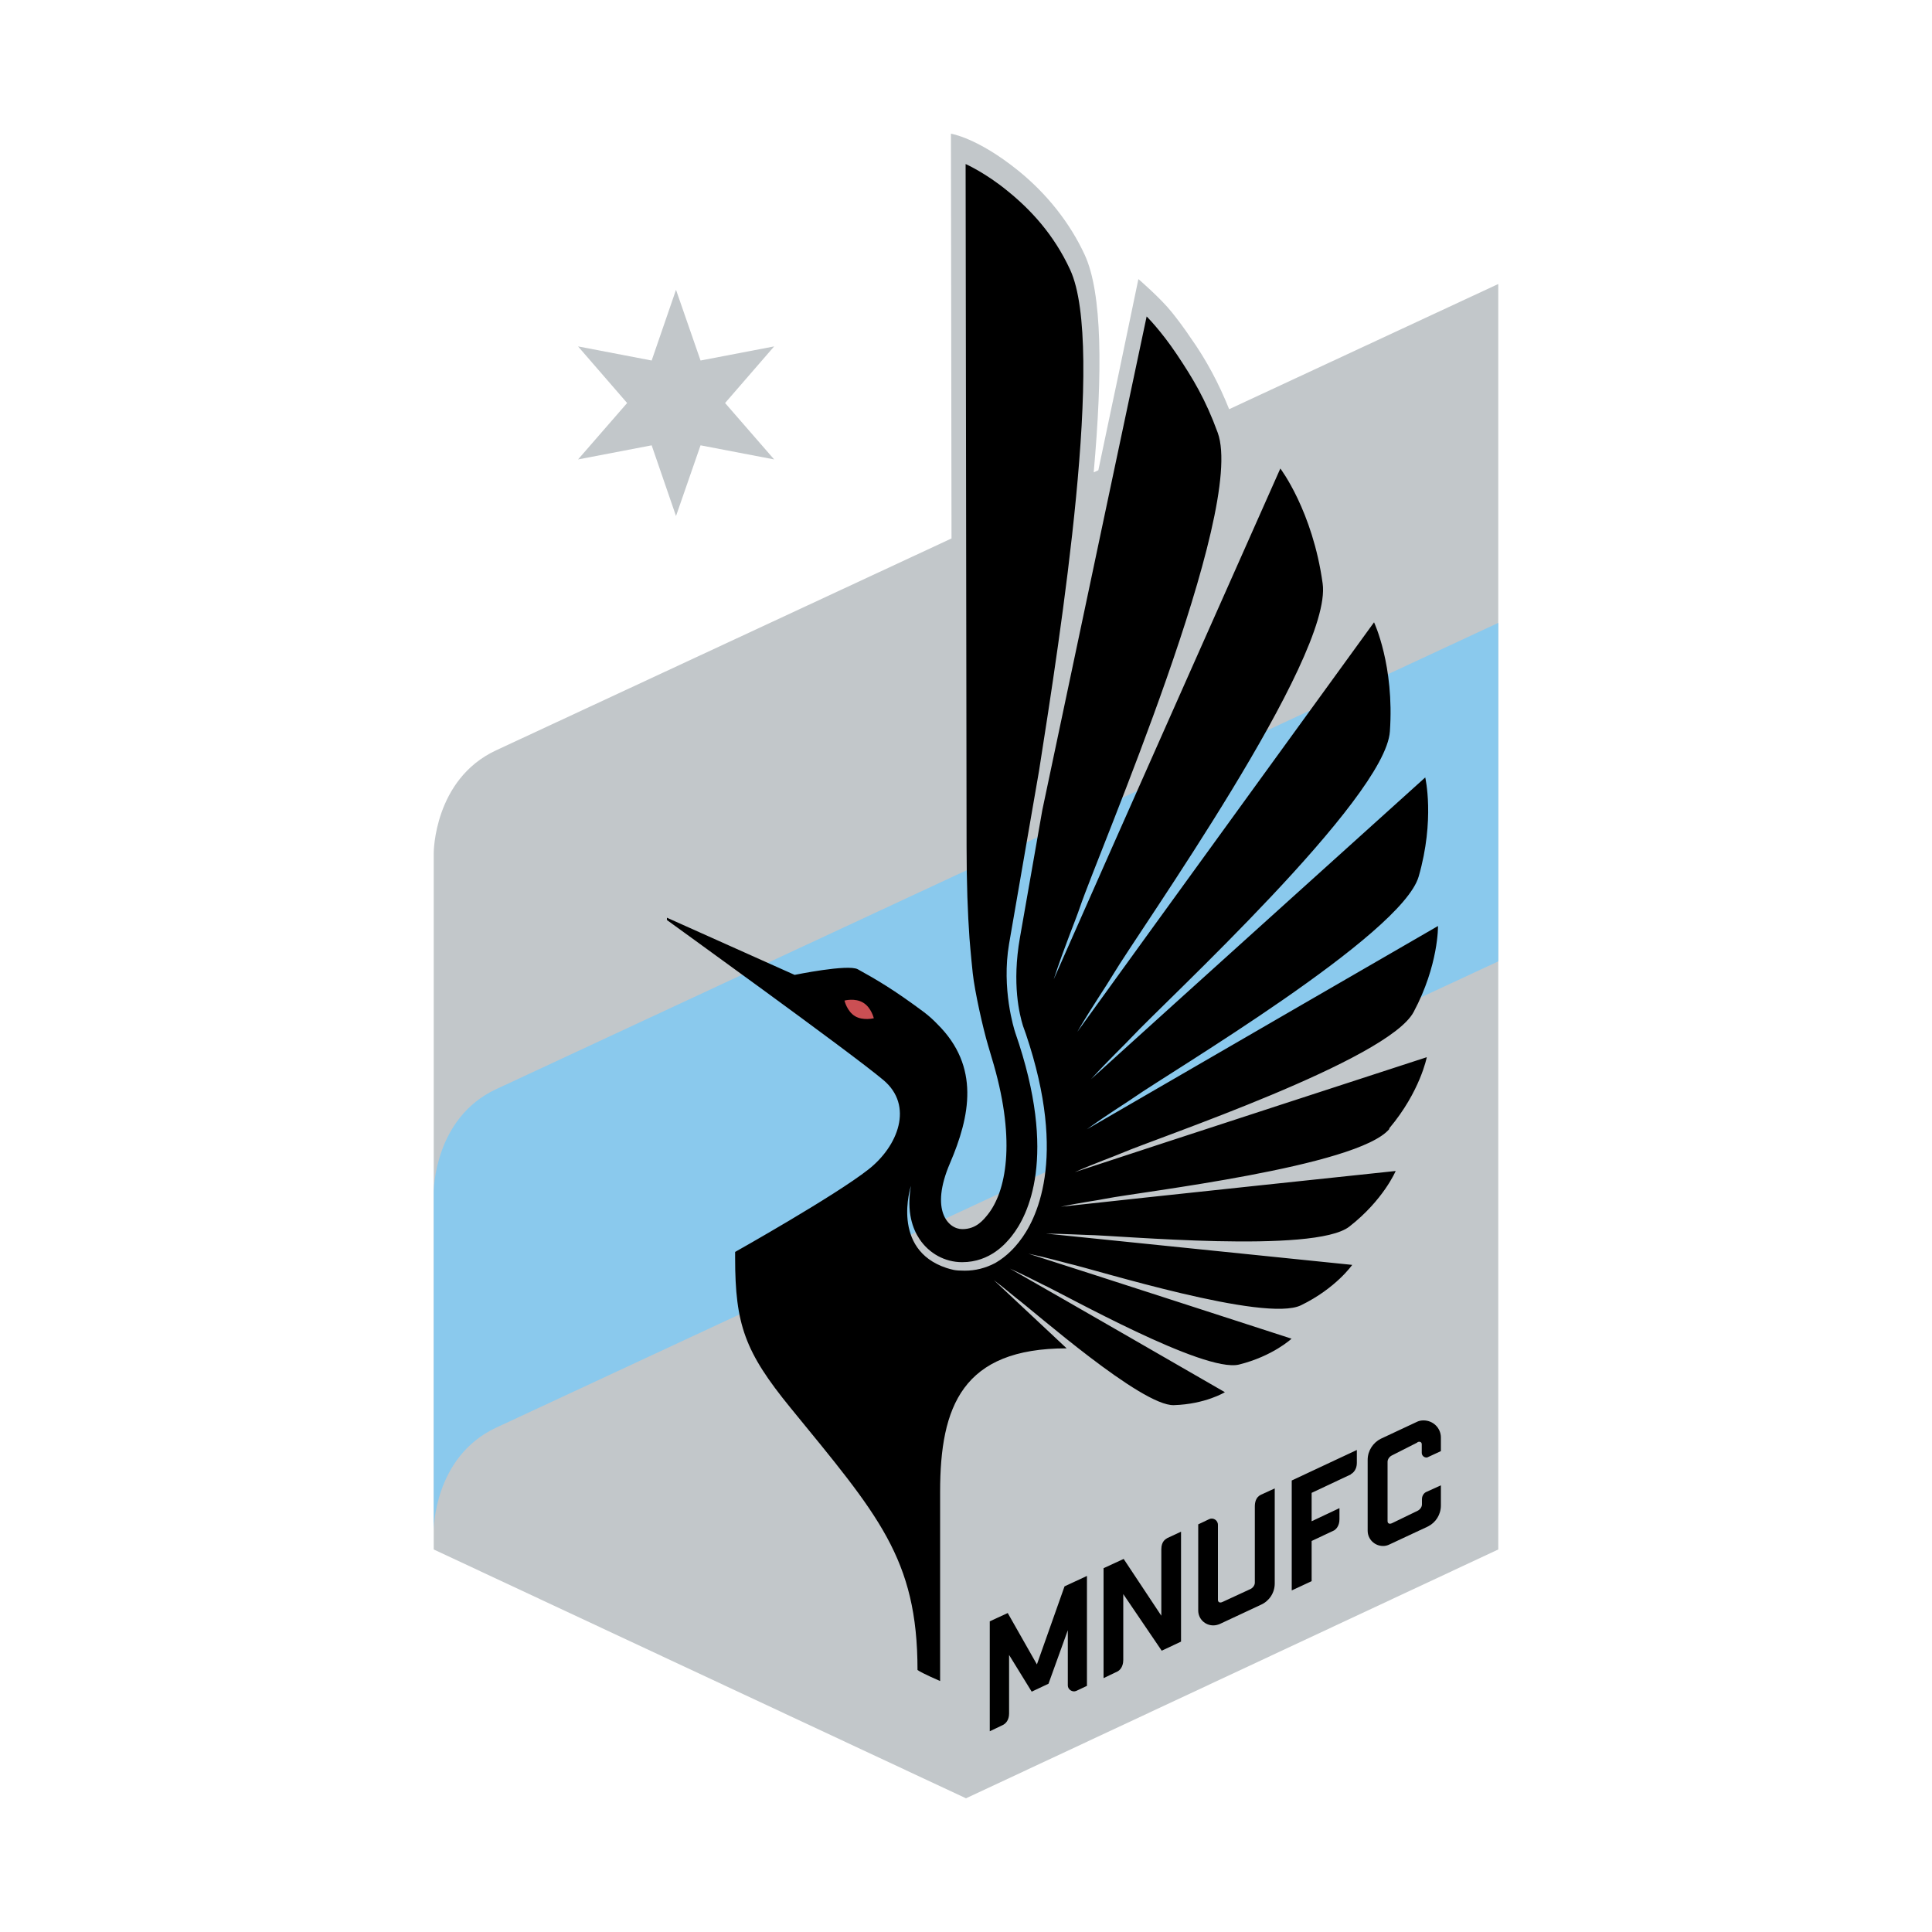
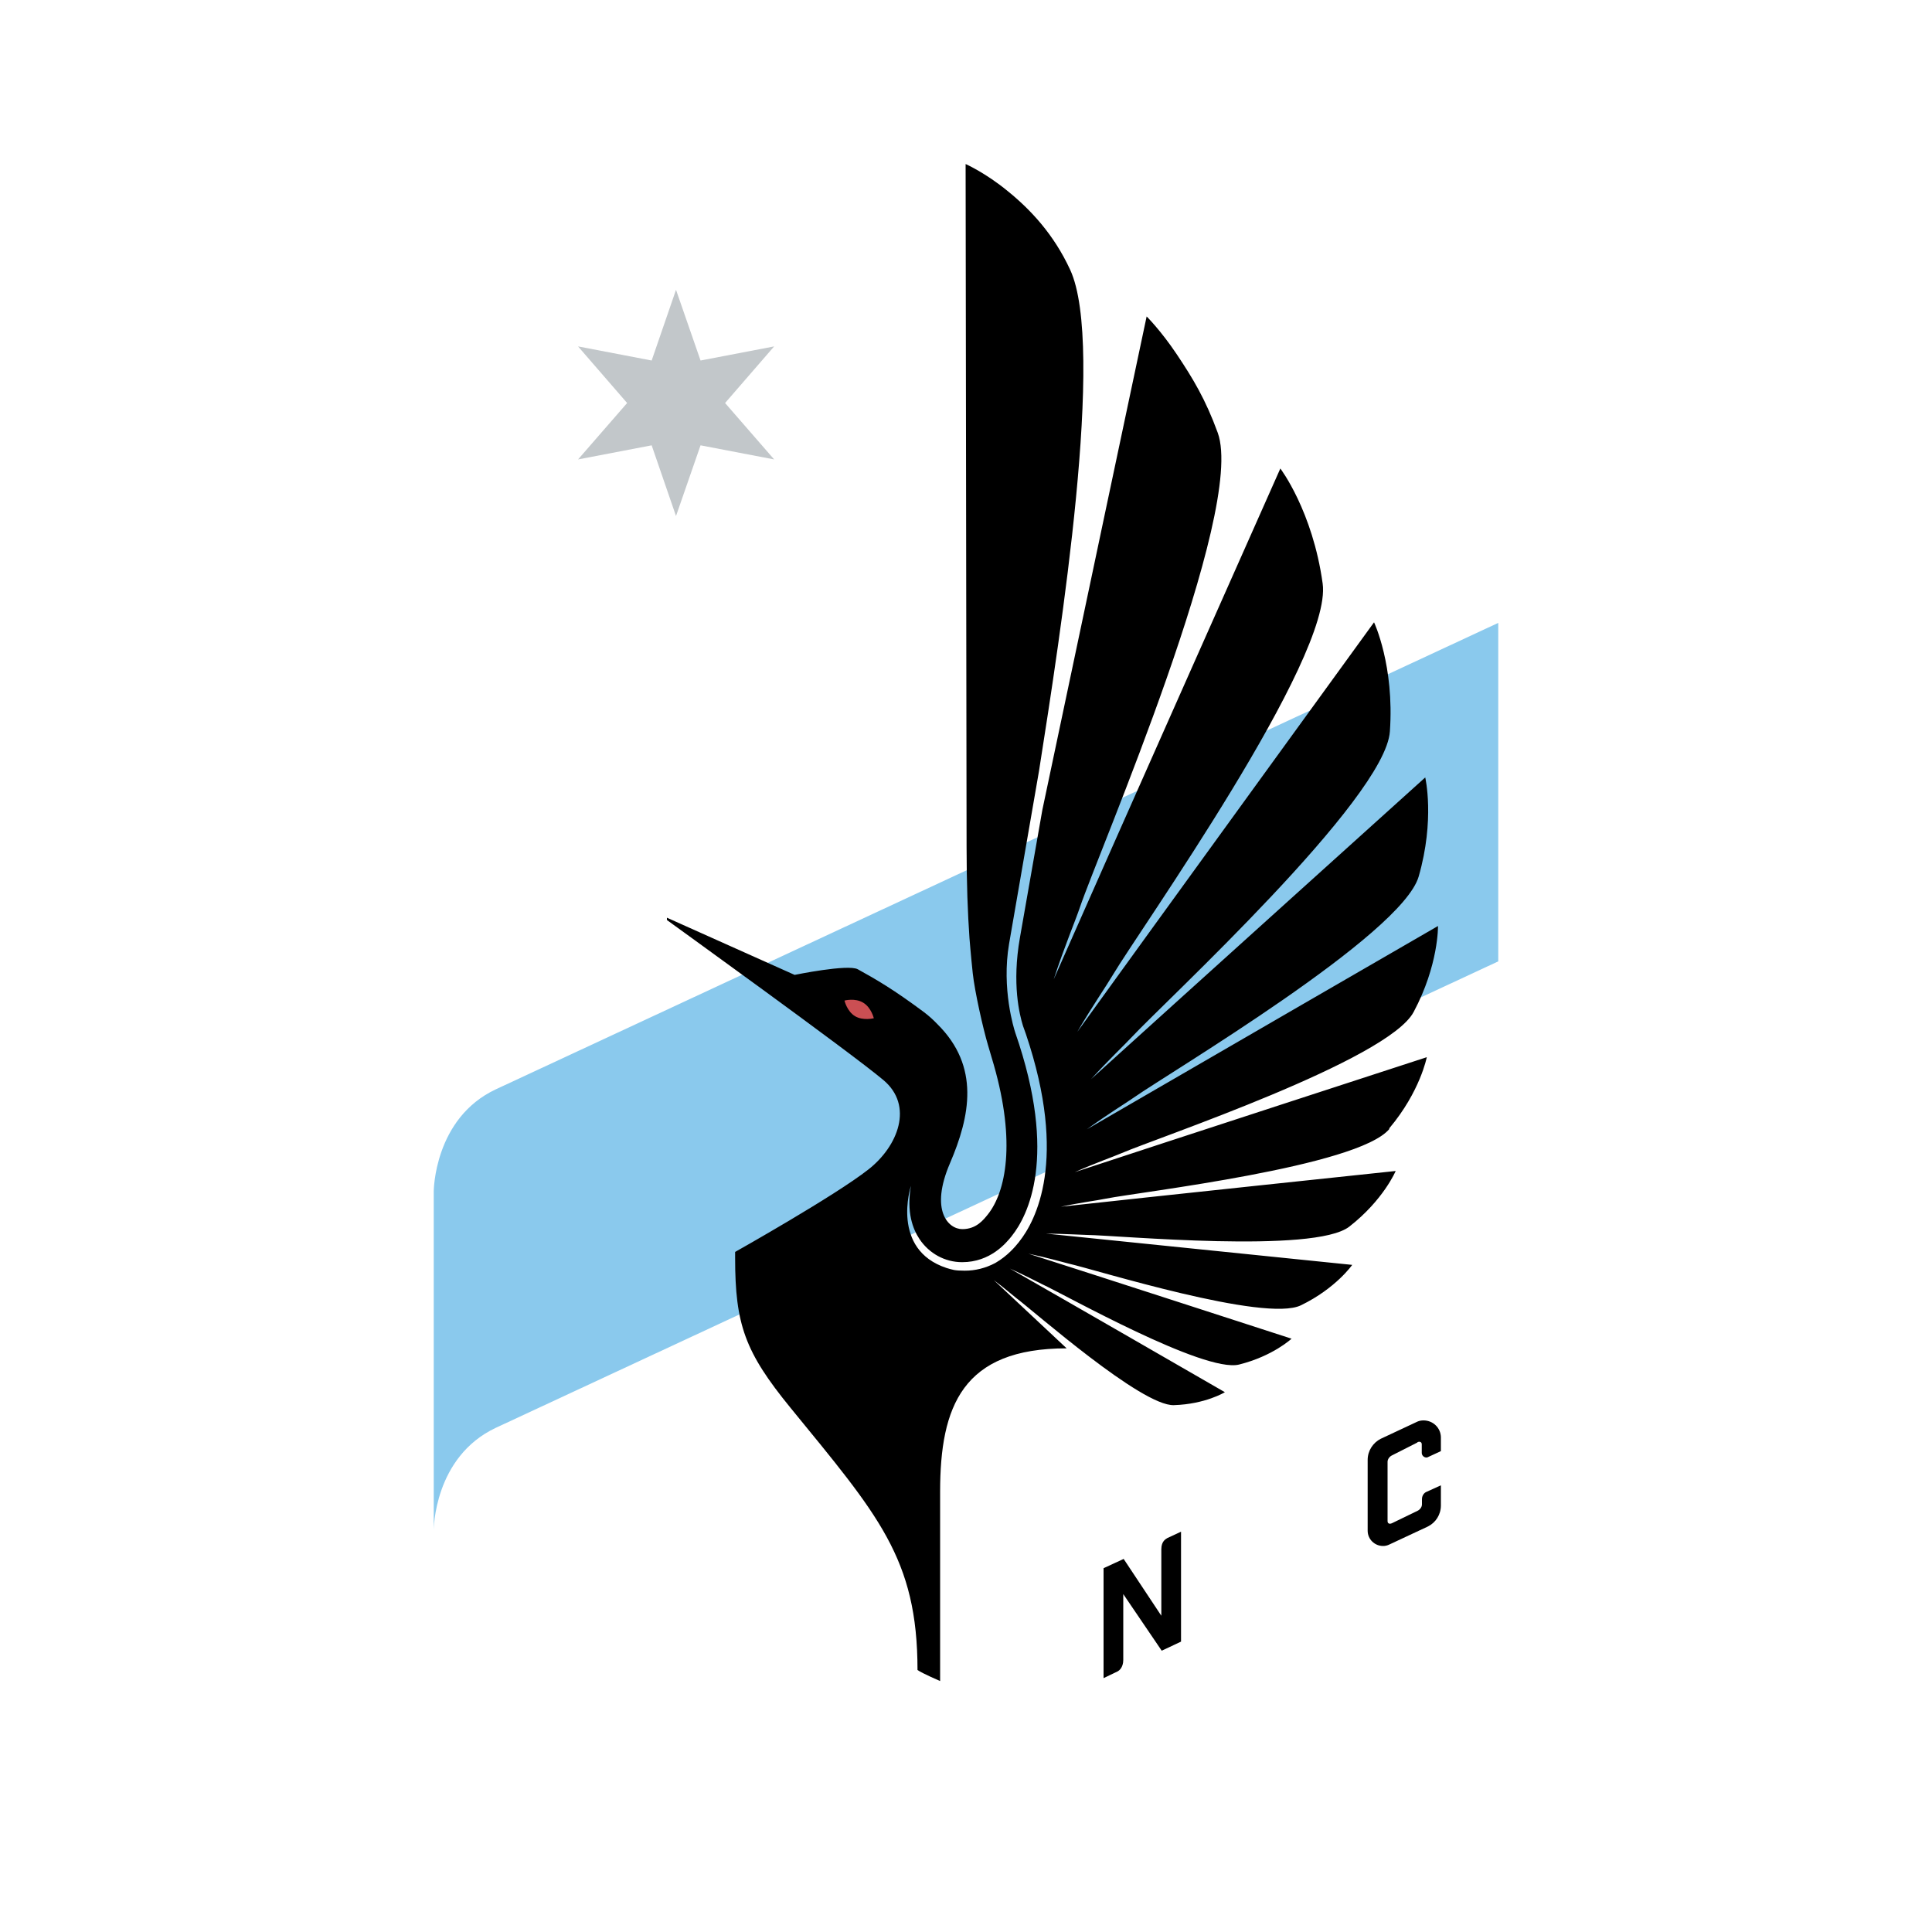
<svg xmlns="http://www.w3.org/2000/svg" viewBox="0 0 1000 1000" version="1.1" height="1000" width="1000" id="Layer_1">
  <defs>
    <style>
      .st0 {
        fill: #c2c7ca;
      }

      .st1 {
        fill: #8ac9ed;
      }

      .st2 {
        fill: #cb4f53;
      }
    </style>
  </defs>
  <g>
-     <path d="M589.2,144.6l-10,48c-3,14-6.6,31.4-10.7,50.8l-2.4,1.1c4.6-51.7,4.5-92.9-4.7-112.7-7.6-16.4-19.5-31.5-34.5-43.6-21.1-17-34.7-19-34.7-19l.3,209.5-235.8,109.7c-32.1,15-32.2,52.9-32.2,52.9v360.7l275.5,128.8,275.5-128.8V147l-139.3,64.8c-5.3-13.3-12-25.8-19.9-36.9-3.2-4.8-6.5-9.2-9.7-13.2-5.7-7.2-17.3-17.2-17.3-17.2Z" class="st0" />
    <polygon points="337.3 230.5 349.9 267.1 362.6 230.5 400.7 237.8 375.3 208.6 400.7 179.3 362.6 186.6 349.9 150 337.3 186.6 299.2 179.3 324.6 208.6 299.2 237.8 337.3 230.5" class="st0" />
  </g>
  <path d="M256.7,563.8c-32.1,15-32.2,52.9-32.2,52.9v175.2s0-37.8,32.2-52.9l518.8-241.4v-175.2l-518.8,241.4Z" class="st1" />
  <path d="M719.1,584c16-19,19.4-36.8,19.4-36.8,0,0-137.1,44.6-182.2,59.5,11.3-5,19.5-7.8,24.4-9.9,18.4-7.9,137.7-48,151-73,13-24.4,12.6-44.5,12.6-44.5,0,0-133.7,77.3-181.7,105.2,11.2-8.1,19.5-13.1,24.4-16.5,18.2-12.8,138.5-84,147.3-114.3,8.5-29.5,3.4-51.3,3.4-51.3,0,0-127.1,114.6-173,156.2,9.5-10.4,16.8-17.2,21.1-21.8,16.8-18.1,131.2-123.3,133.6-158.2,2.4-34.1-8.2-56.5-8.2-56.5,0,0-114.8,158.2-153.6,212,8.1-13.8,14.6-23.1,18.3-29.3,14-23.6,114.1-164.3,108.7-202.8-5.2-37.6-21.9-59.5-21.9-59.5,0,0-87,195.7-117.3,264.4,5.8-17.7,11-29.7,13.6-37.4,9.8-28.9,86-204.9,71.3-245.5-6.3-17.3-12.9-28.2-21.2-40.6-8.3-12.4-15.6-19.6-15.6-19.6-4.1,19.1-34.2,161.7-54,255.5l-11.6,66.1c-4.2,23.9-.2,39.8,1.6,45.6l1.5,4.2c22,65.2,5,96.8-3.4,107.4l-.3.4c-1.7,2.1-5.7,7-12.1,10.7-5.1,2.7-10.4,4-15.8,4s-6.4-.5-9.5-1.4c-29-9.6-18.5-42.2-18.4-42.5-2.4,13.6,1,22.4,4.4,27.5,5,7.5,13.2,12,22.1,12,14.7,0,22.8-10,25.5-13.3l.3-.4c8-10.1,24.1-40.6,1.7-105.1h0c-.6-1.8-7.2-22.7-3.2-46l15.5-89.5c11.2-71.3,34.5-219.7,16.1-259.4-8.5-18.4-20.6-31.2-32.2-40.6-11.5-9.5-21.9-14.1-21.9-14.1l.5,353.5c0,18.9.6,34.4,1.5,47.2,0,0,.7,8.9,1.7,18.2,1,9.3,5.3,28.5,7.9,37.2l3,10.2c11.5,40.2,6.2,65.7-3.1,77.4-2.2,2.7-5.9,7.6-13.2,7.6s-16.9-9.7-6.4-34.1c10.4-24.3,15.7-50-6.5-72-2.1-2.2-4.3-4.2-6.8-6.1-15.8-11.8-24.8-17-34.4-22.3-5-2.8-32.7,2.9-32.7,2.9l-66.1-29.6v1.2c-.1,0,94.8,68.3,112,82.8,15.9,13.3,7.6,34.3-7.7,46.3-17.4,13.7-69,42.7-69,42.7v3.1c0,34.5,5.1,48.7,28.6,77.5,45.3,55.5,65.8,77.9,65.8,135.8,2.6,1.8,11.7,5.7,11.7,5.7v-97.9c0-44.4,11.6-74.3,65.5-74.3l-37.7-35.3c5.5,4.1,9,7.2,11.4,9.1,9.5,7.1,65.1,56.2,81.8,55.6,16.3-.5,26.4-6.7,26.4-6.7,0,0-87-50.2-111.3-64,8,3.6,13.4,6.5,16.7,8.1,11.9,5.5,83.8,46,101.9,41.6,17.6-4.4,27.2-13.4,27.2-13.4,0,0-107.3-34.8-136.2-44,9.9,2.1,16.6,4.1,20.7,5.1,14.2,3.2,101.8,30.7,120.4,21.6,18.1-8.8,26.5-20.9,26.5-20.9,0,0-122.4-12.5-158.5-16.2,8.7.1,17.2.6,21.2.7,16.2.2,117.7,9.8,135.8-4.3,17.7-13.8,24-28.8,24-28.8,0,0-132.7,14-173.3,18.5,10.9-2.3,18.6-3.2,23.4-4.2,17.7-3.5,130.2-16.5,146.6-36" />
  <path d="M452.4,527s-5.5,1.5-9.8-1c-4.2-2.5-5.5-8.1-5.5-8.1,0,0,5.5-1.5,9.7,1.1,4.2,2.5,5.5,8.1,5.5,8.1Z" class="st2" />
  <g>
-     <path d="M699.2,763s3.1-1.3,3.1-5.9v-6.6l-33.7,15.8v56.9l10.3-4.8v-20.8l11.7-5.5c.8-.5,2.7-2.2,2.7-5.7v-5.8l-14.4,6.8v-14.7l20.4-9.6Z" />
    <path d="M733.6,746.5c1.3-.6,2.3-.1,2.3,1.1v4.4c0,1.3,1.1,2.4,2.4,2.4.3,0,.5,0,.8-.2l6.7-3.1v-7.2c-.1-4.9-4.1-8.7-9-8.7-1.1,0-2.2.2-3.1.6l-19,8.9c-4,2-6.8,6.2-6.8,10.9v36.7c0,4.4,3.6,7.9,8,7.9,1.2,0,2.3-.3,3.3-.8l19.9-9.3c4-2,6.7-6.1,6.7-10.9v-10.4l-7.7,3.5c-.3.1-2.1,1.2-2.1,3.7v2.7c0,1.3-1,2.7-2.3,3.3l-13.2,6.4c-1.3.6-2.3.2-2.3-1.1v-30.7c0-1.3,1-2.7,2.3-3.3l13.2-6.7Z" />
    <path d="M601.1,836.3l-19.5-29.4-10.4,4.8v56.9s4.3-2.1,7.3-3.5c.6-.3,2.9-1.9,2.9-5.9v-34.1l19.9,29.3,10-4.7v-56.9l-7.1,3.3c-.7.5-3.1,1.5-3.1,5.8v34.2Z" />
-     <path d="M552.7,872.4v-28.6l-10,27.7-8.7,4.1-11.7-19v30.3c0,3.4-1.7,5.3-3.5,6.1l-6.5,3.1v-56.9l9.3-4.3,15.1,26.6,14.3-40.4,11.6-5.4v56.9l-5.5,2.6c-2,.9-4.4-.7-4.4-2.8Z" />
-     <path d="M620.2,788.9v44.7c0,4.3,3.5,7.7,7.8,7.7,1.2,0,2.3-.3,3.3-.7h0s21.4-10,21.4-10c4.2-1.9,7.1-6.1,7.1-11h0s0-49.2,0-49.2c0,0-5,2.3-7.2,3.3-2.7,1.3-3.1,4.2-3.1,6v39.5c0,1.3-1,2.7-2.3,3.3l-14.5,6.7c-1.3.6-2.3.1-2.3-1.1v-38.8c0-2.6-2.6-3.9-4.5-3l-5.7,2.7Z" />
  </g>
</svg>